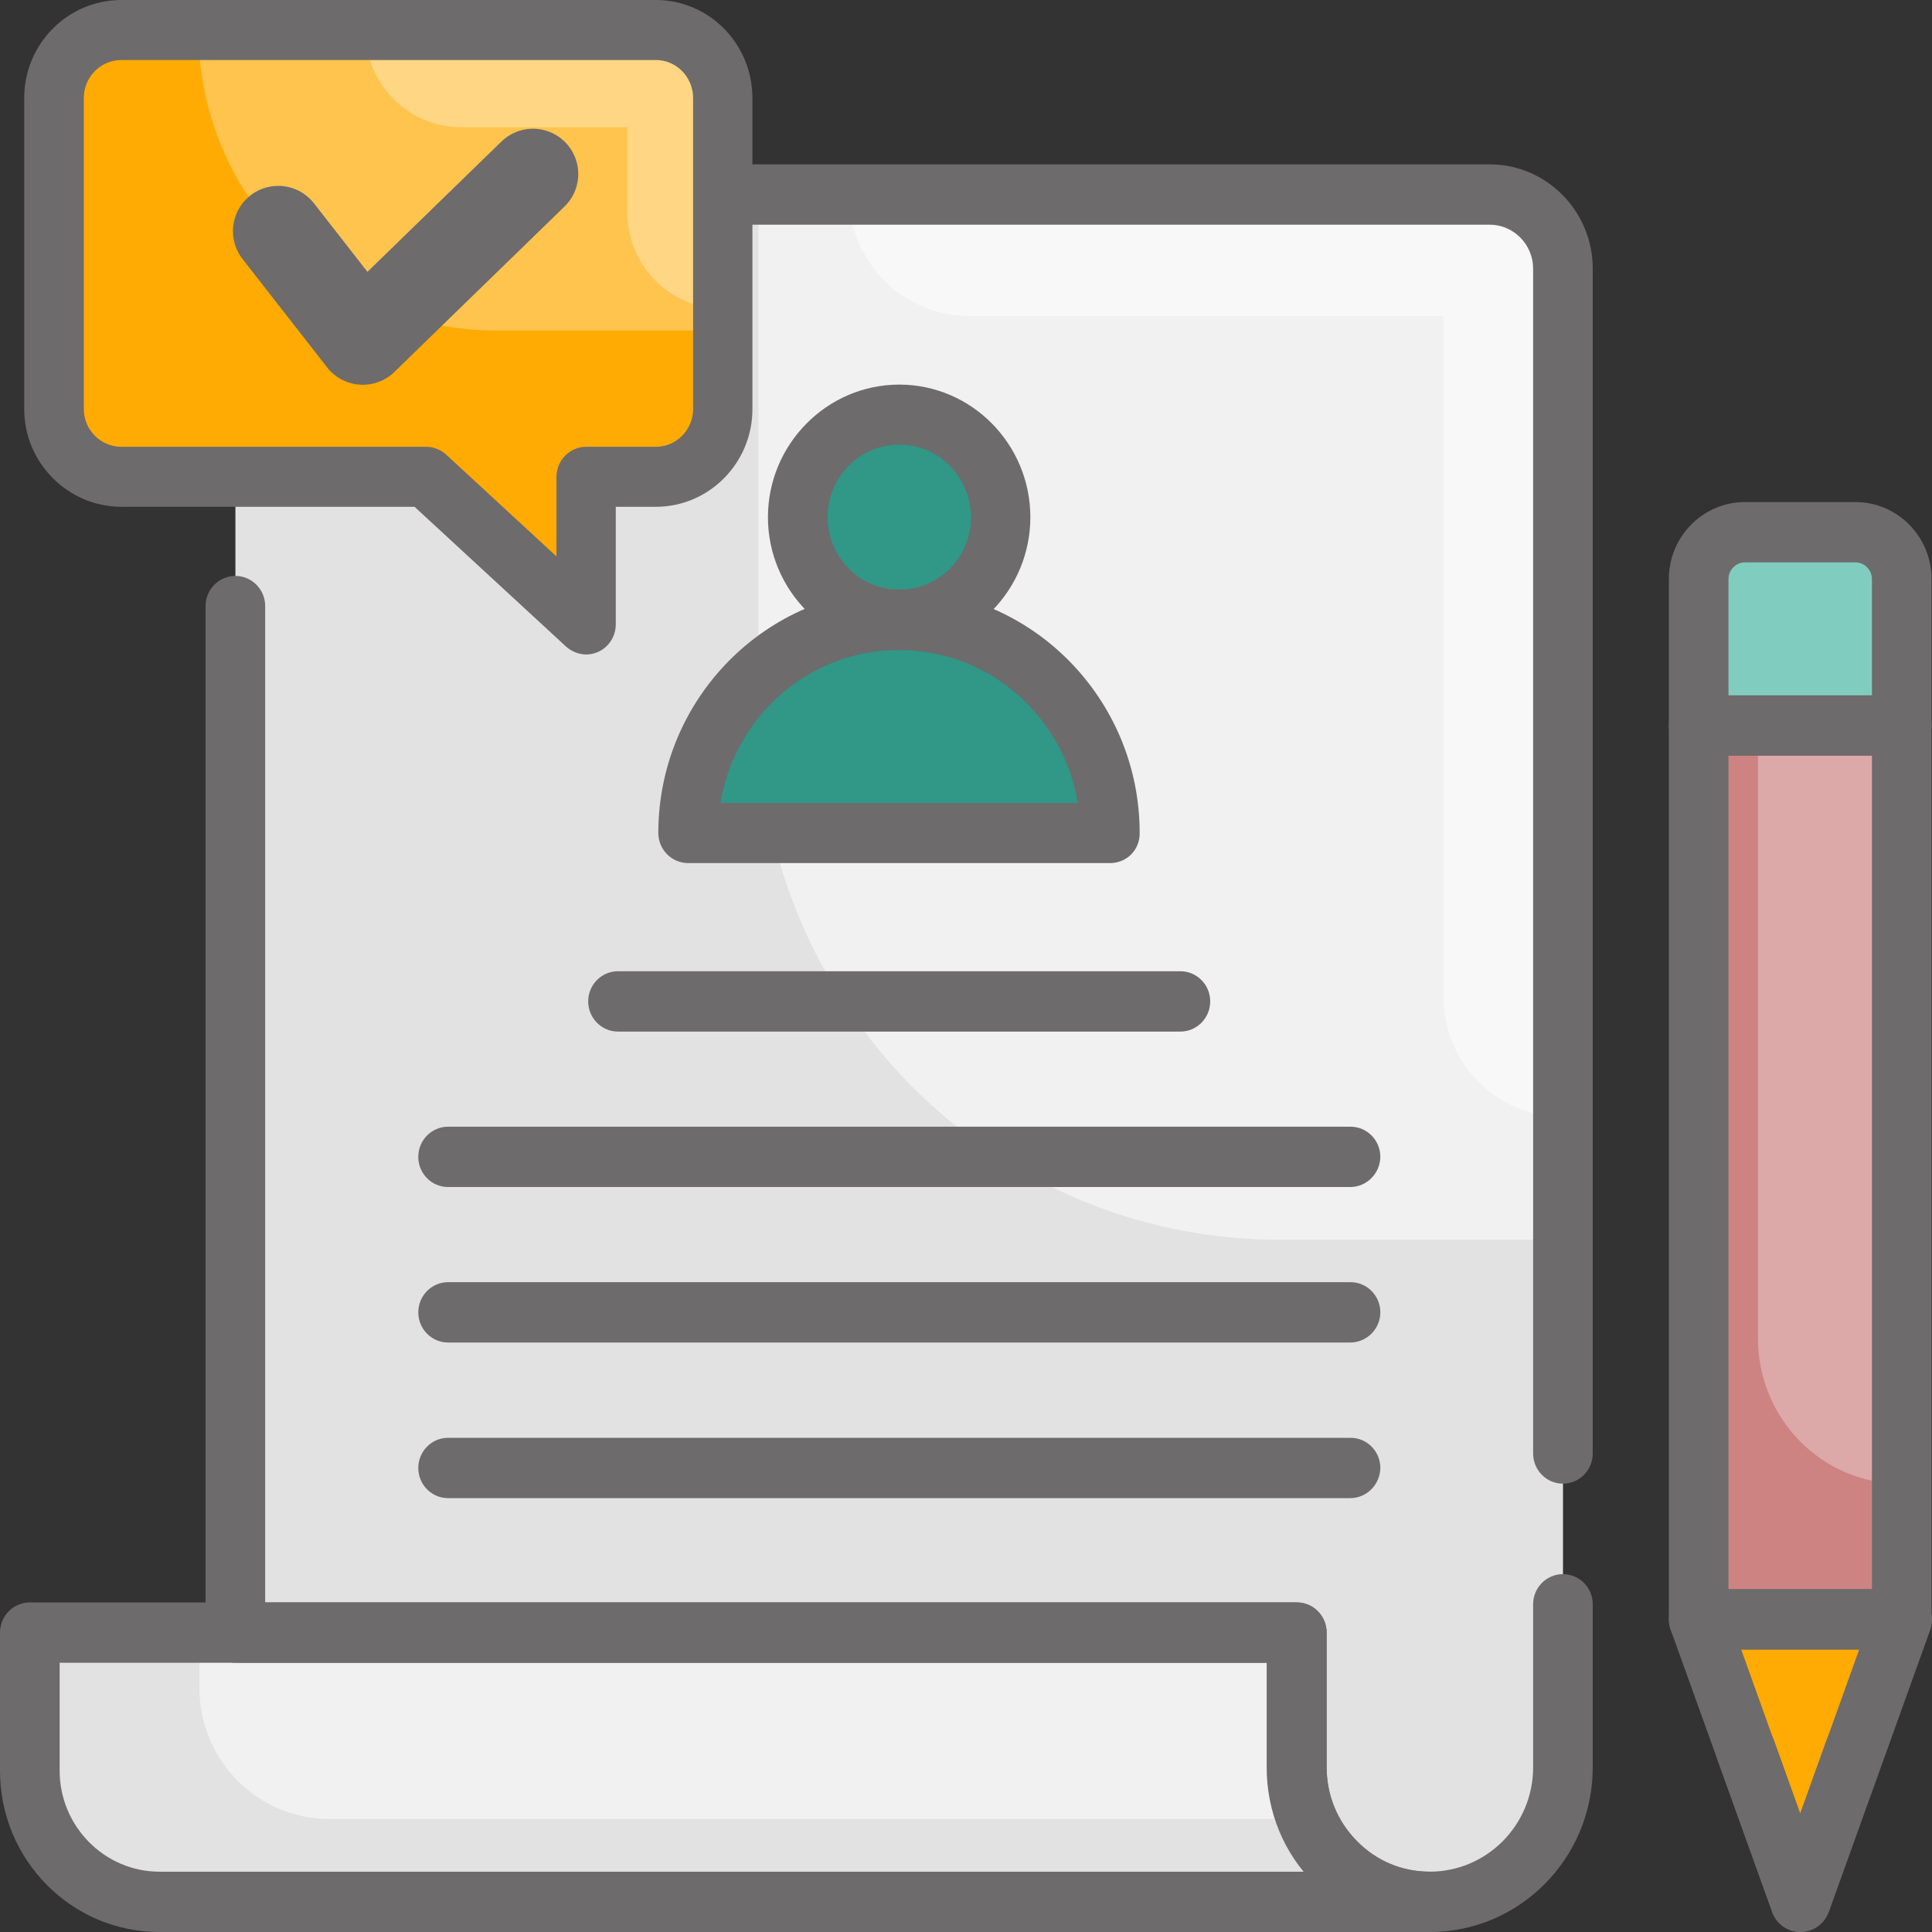
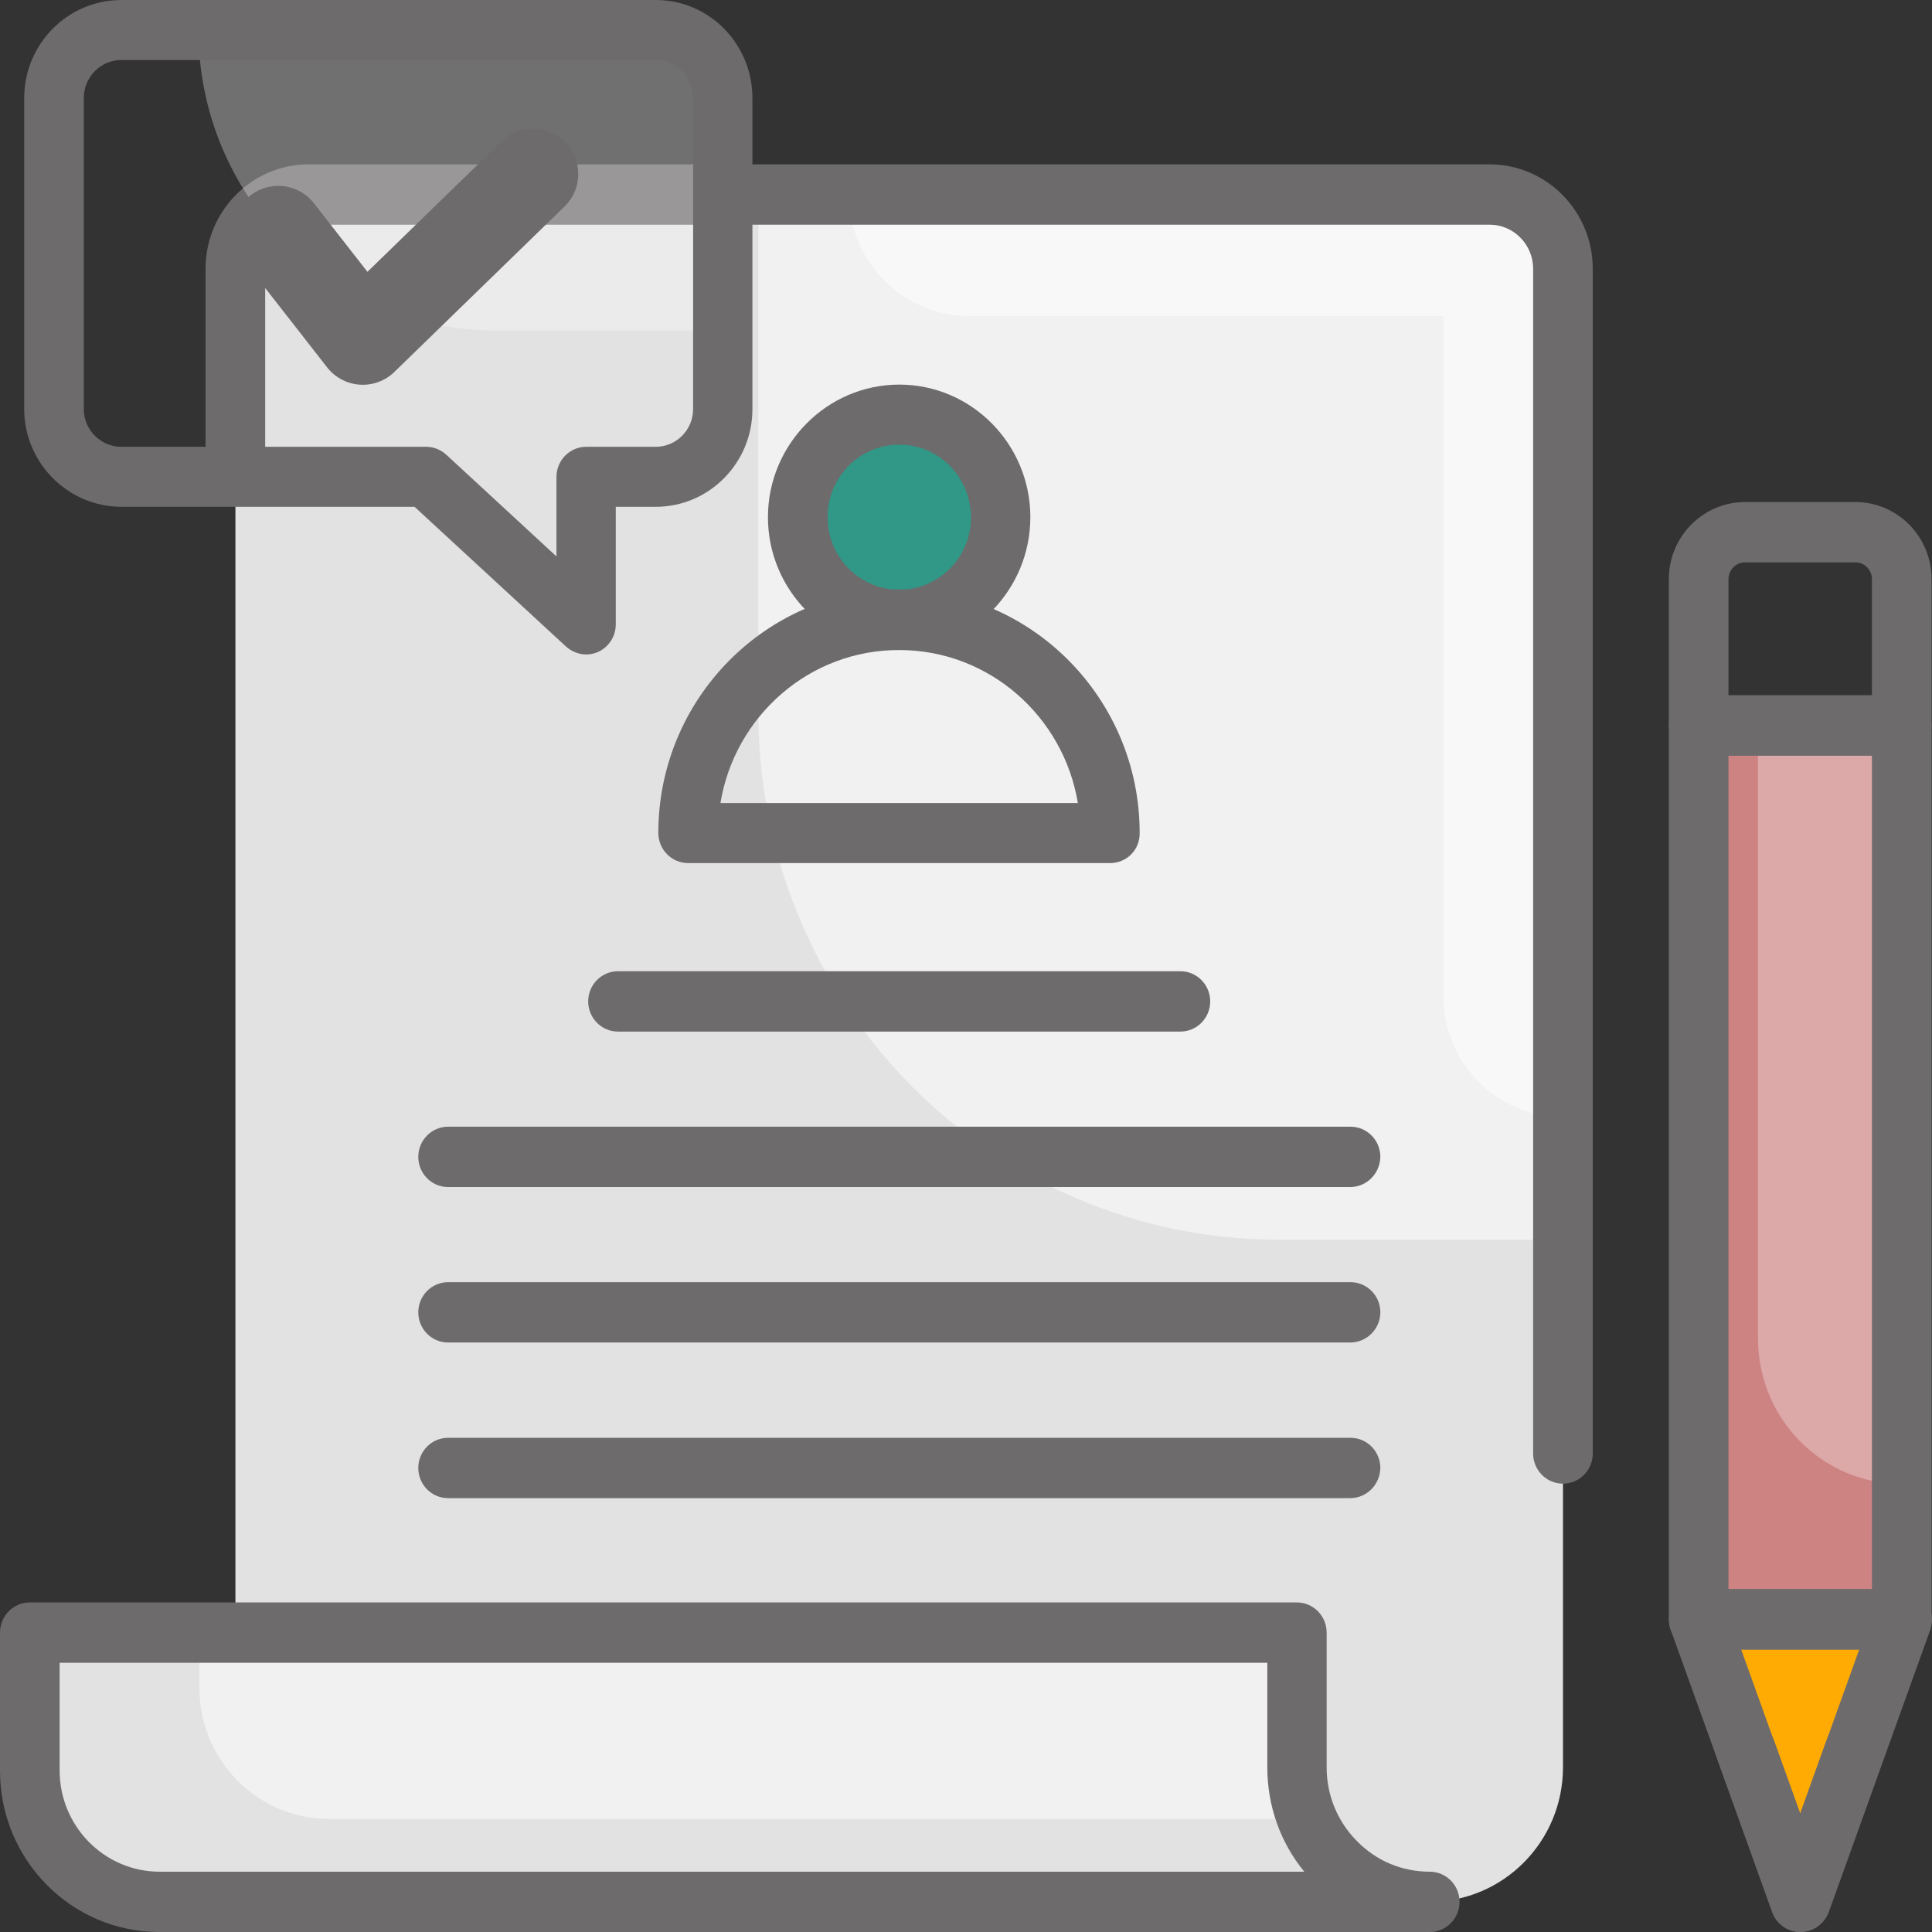
<svg xmlns="http://www.w3.org/2000/svg" width="160" height="160" viewBox="0 0 160 160" fill="none">
  <rect x="0" y="0" width="160" height="160" fill="#333333" stroke="none" />
  <path d="M19.496 157.496V22.242C19.496 18.834 22.197 16.101 25.566 16.101H123.37C126.739 16.101 129.44 18.834 129.44 22.242V146.36C129.44 152.501 124.502 157.496 118.407 157.496H19.496Z" fill="#E2E2E2" />
  <g opacity="0.5">
    <path d="M123.37 16.101H62.805V59.035C62.805 83.13 82.119 102.671 105.933 102.671H129.465V22.242C129.44 18.834 126.739 16.101 123.37 16.101Z" fill="white" />
  </g>
  <g opacity="0.5">
    <path d="M123.368 16.104H70.312C70.312 21.673 74.762 26.174 80.265 26.174H119.536V82.508C119.536 88.025 123.96 92.5 129.412 92.5V22.245C129.438 18.836 126.737 16.104 123.368 16.104Z" fill="white" />
  </g>
  <path d="M118.405 157.503H13.193C7.278 157.503 2.469 152.637 2.469 146.652V135.203H107.398V146.366C107.398 147.875 107.706 149.306 108.22 150.633C108.786 152.013 109.609 153.21 110.638 154.25C112.618 156.254 115.37 157.503 118.405 157.503Z" fill="#E2E2E2" />
  <g opacity="0.5">
    <path d="M108.222 150.633H27.236C21.321 150.633 16.512 145.768 16.512 139.783V135.203H107.399V146.366C107.399 147.849 107.681 149.306 108.222 150.633Z" fill="white" />
  </g>
-   <path d="M118.403 160C114.777 160 111.408 158.569 108.862 155.993C106.316 153.469 104.901 150.034 104.901 146.365V137.701H19.492C18.129 137.701 17.023 136.582 17.023 135.203V50.194C17.023 48.815 18.129 47.696 19.492 47.696C20.855 47.696 21.961 48.815 21.961 50.194V132.705H107.396C108.759 132.705 109.865 133.824 109.865 135.203V146.365C109.865 148.681 110.765 150.841 112.359 152.454C113.98 154.119 116.114 155.004 118.403 155.004C123.135 155.004 126.967 151.127 126.967 146.365V132.861C126.967 131.482 128.073 130.363 129.436 130.363C130.799 130.363 131.905 131.482 131.905 132.861V146.365C131.905 153.885 125.861 160 118.403 160Z" fill="#6D6B6C" />
  <path d="M129.436 122.871C128.073 122.871 126.967 121.752 126.967 120.373V22.25C126.967 20.247 125.347 18.607 123.367 18.607H25.562C23.581 18.607 21.961 20.247 21.961 22.25V38.773C21.961 40.152 20.855 41.271 19.492 41.271C18.129 41.271 17.023 40.152 17.023 38.773V22.25C17.023 17.488 20.855 13.611 25.562 13.611H123.367C128.073 13.611 131.905 17.488 131.905 22.25V120.373C131.905 121.752 130.799 122.871 129.436 122.871Z" fill="#6D6B6C" />
  <path d="M118.405 160.002H13.193C5.915 160.002 0 154.017 0 146.654V135.205C0 133.825 1.106 132.707 2.469 132.707H107.398C108.761 132.707 109.867 133.825 109.867 135.205V146.367C109.867 148.683 110.767 150.843 112.361 152.456C113.981 154.121 116.116 155.006 118.405 155.006C119.768 155.006 120.874 156.125 120.874 157.504C120.874 158.883 119.768 160.002 118.405 160.002ZM4.938 137.676V146.627C4.938 151.233 8.641 155.006 13.219 155.006H108.015C106.035 152.586 104.954 149.568 104.954 146.367V137.702H4.938V137.676Z" fill="#6D6B6C" />
  <path d="M111.82 124.069H37.109C35.746 124.069 34.641 122.95 34.641 121.571C34.641 120.192 35.746 119.073 37.109 119.073H111.846C113.209 119.073 114.314 120.192 114.314 121.571C114.289 122.95 113.183 124.069 111.82 124.069Z" fill="#6D6B6C" />
  <path d="M111.82 98.305H37.109C35.746 98.305 34.641 97.186 34.641 95.807C34.641 94.428 35.746 93.309 37.109 93.309H111.846C113.209 93.309 114.314 94.428 114.314 95.807C114.289 97.186 113.183 98.305 111.82 98.305Z" fill="#6D6B6C" />
-   <path d="M111.82 111.181H37.109C35.746 111.181 34.641 110.062 34.641 108.683C34.641 107.304 35.746 106.185 37.109 106.185H111.846C113.209 106.185 114.314 107.304 114.314 108.683C114.314 110.062 113.183 111.181 111.82 111.181Z" fill="#6D6B6C" />
+   <path d="M111.82 111.181H37.109C35.746 111.181 34.641 110.062 34.641 108.683C34.641 107.304 35.746 106.185 37.109 106.185H111.846C113.209 106.185 114.314 107.304 114.314 108.683C114.314 110.062 113.183 111.181 111.82 111.181" fill="#6D6B6C" />
  <path d="M97.755 85.43H51.18C49.817 85.43 48.711 84.311 48.711 82.932C48.711 81.552 49.817 80.434 51.18 80.434H97.755C99.118 80.434 100.224 81.552 100.224 82.932C100.224 84.311 99.118 85.43 97.755 85.43Z" fill="#6D6B6C" />
  <path d="M74.48 51.338C79.125 51.338 82.89 47.529 82.89 42.83C82.89 38.13 79.125 34.321 74.48 34.321C69.835 34.321 66.07 38.13 66.07 42.83C66.07 47.529 69.835 51.338 74.48 51.338Z" fill="#319786" />
-   <path d="M56.992 69.004C56.992 59.246 64.81 51.336 74.455 51.336C84.099 51.336 91.917 59.246 91.917 69.004H56.992Z" fill="#319786" />
  <path d="M74.476 53.812C68.484 53.812 63.598 48.868 63.598 42.831C63.598 36.795 68.484 31.851 74.476 31.851C80.469 31.851 85.329 36.795 85.329 42.831C85.329 48.868 80.469 53.812 74.476 53.812ZM74.476 36.821C71.21 36.821 68.535 39.501 68.535 42.831C68.535 46.136 71.184 48.842 74.476 48.842C77.743 48.842 80.417 46.162 80.417 42.831C80.391 39.501 77.743 36.821 74.476 36.821Z" fill="#6D6B6C" />
  <path d="M91.939 71.476H56.988C55.625 71.476 54.52 70.357 54.52 68.978C54.52 57.867 63.469 48.812 74.451 48.812C85.432 48.812 94.382 57.867 94.382 68.978C94.408 70.383 93.302 71.476 91.939 71.476ZM59.663 66.506H89.264C88.081 59.325 81.909 53.834 74.477 53.834C67.044 53.808 60.846 59.298 59.663 66.506Z" fill="#6D6B6C" />
  <path d="M140.676 60.075H157.495V134.103H140.676V60.075Z" fill="#CE8383" />
  <path d="M157.495 134.106H140.676L149.086 157.499L157.495 134.106Z" fill="#FFAB03" />
  <path d="M149.087 159.995C148.059 159.995 147.133 159.345 146.773 158.356L142.272 145.814C141.809 144.513 142.478 143.082 143.738 142.614C145.024 142.145 146.438 142.822 146.901 144.097L149.087 150.186L151.273 144.097C151.736 142.796 153.151 142.145 154.437 142.614C155.722 143.082 156.365 144.513 155.902 145.814L151.402 158.356C151.068 159.345 150.142 159.995 149.087 159.995Z" fill="#6D6B6C" />
  <path d="M149.084 159.998C148.056 159.998 147.13 159.347 146.77 158.359L138.36 134.966C138.077 134.212 138.206 133.353 138.669 132.676C139.132 132 139.877 131.61 140.7 131.61H157.52C158.317 131.61 159.089 132 159.552 132.676C160.015 133.353 160.117 134.186 159.86 134.966L151.45 158.359C151.065 159.347 150.139 159.998 149.084 159.998ZM144.198 136.606L149.084 150.214L153.971 136.606H144.198Z" fill="#6D6B6C" />
  <g opacity="0.3">
    <path d="M157.497 60.075V122.888C150.913 122.888 145.59 117.502 145.59 110.841V60.075H157.497Z" fill="white" />
  </g>
  <path d="M157.495 136.606H140.676C139.313 136.606 138.207 135.487 138.207 134.108V60.08C138.207 58.701 139.313 57.582 140.676 57.582H157.495C158.858 57.582 159.964 58.701 159.964 60.08V134.108C159.964 135.487 158.858 136.606 157.495 136.606ZM143.145 131.61H155.026V62.578H143.145V131.61Z" fill="#6D6B6C" />
-   <path d="M157.495 47.952V60.078H140.676V47.952C140.676 45.818 142.399 44.075 144.508 44.075H153.663C155.798 44.075 157.495 45.792 157.495 47.952Z" fill="#80CDBF" />
  <path d="M157.495 62.577H140.676C139.313 62.577 138.207 61.458 138.207 60.079V47.953C138.207 44.44 141.036 41.578 144.508 41.578H153.663C157.135 41.578 159.964 44.44 159.964 47.953V60.079C159.964 61.458 158.858 62.577 157.495 62.577ZM143.145 57.581H155.026V47.953C155.026 47.199 154.409 46.574 153.663 46.574H144.508C143.762 46.574 143.145 47.199 143.145 47.953V57.581Z" fill="#6D6B6C" />
-   <path d="M59.869 8.116V33.876C59.869 36.973 57.374 39.497 54.314 39.497H48.527V51.726L35.257 39.497H10.053C6.967 39.497 4.473 36.973 4.473 33.876V8.116C4.473 4.994 6.967 2.47 10.053 2.47H54.34C57.374 2.47 59.869 4.994 59.869 8.116Z" fill="#FFAB03" />
  <g opacity="0.3">
    <path d="M59.871 8.09V27.371H41.046C27.441 27.371 16.434 16.235 16.434 2.47H54.316C57.402 2.47 59.871 4.994 59.871 8.09Z" fill="white" />
  </g>
  <g opacity="0.3">
-     <path d="M59.869 25.576V8.116C59.869 4.994 57.374 2.47 54.288 2.47H30.242V2.496C30.242 6.919 33.791 10.536 38.189 10.536H51.948V17.562C51.948 21.985 55.497 25.576 59.869 25.576Z" fill="white" />
-   </g>
+     </g>
  <path d="M48.553 54.201C47.962 54.201 47.344 53.966 46.882 53.55L34.331 41.971H10.054C5.63 41.971 2.004 38.328 2.004 33.879V8.118C2.004 3.643 5.604 0 10.054 0H54.314C58.737 0 62.312 3.643 62.312 8.118V33.879C62.312 38.354 58.712 41.971 54.314 41.971H50.996V51.703C50.996 52.691 50.431 53.576 49.531 53.992C49.222 54.123 48.888 54.201 48.553 54.201ZM10.054 4.97C8.33 4.97 6.942 6.375 6.942 8.118V33.879C6.942 35.596 8.33 37.001 10.054 37.001H35.283C35.9 37.001 36.492 37.235 36.954 37.652L46.084 46.082V39.499C46.084 38.12 47.19 37.001 48.553 37.001H54.314C56.011 37.001 57.4 35.596 57.4 33.879V8.118C57.4 6.375 56.011 4.97 54.314 4.97H10.054Z" fill="#6D6B6C" />
  <path d="M23.043 19.142L30.046 28.115L44.139 14.412" stroke="#6D6B6C" stroke-width="7.5" stroke-linecap="round" stroke-linejoin="round" />
</svg>